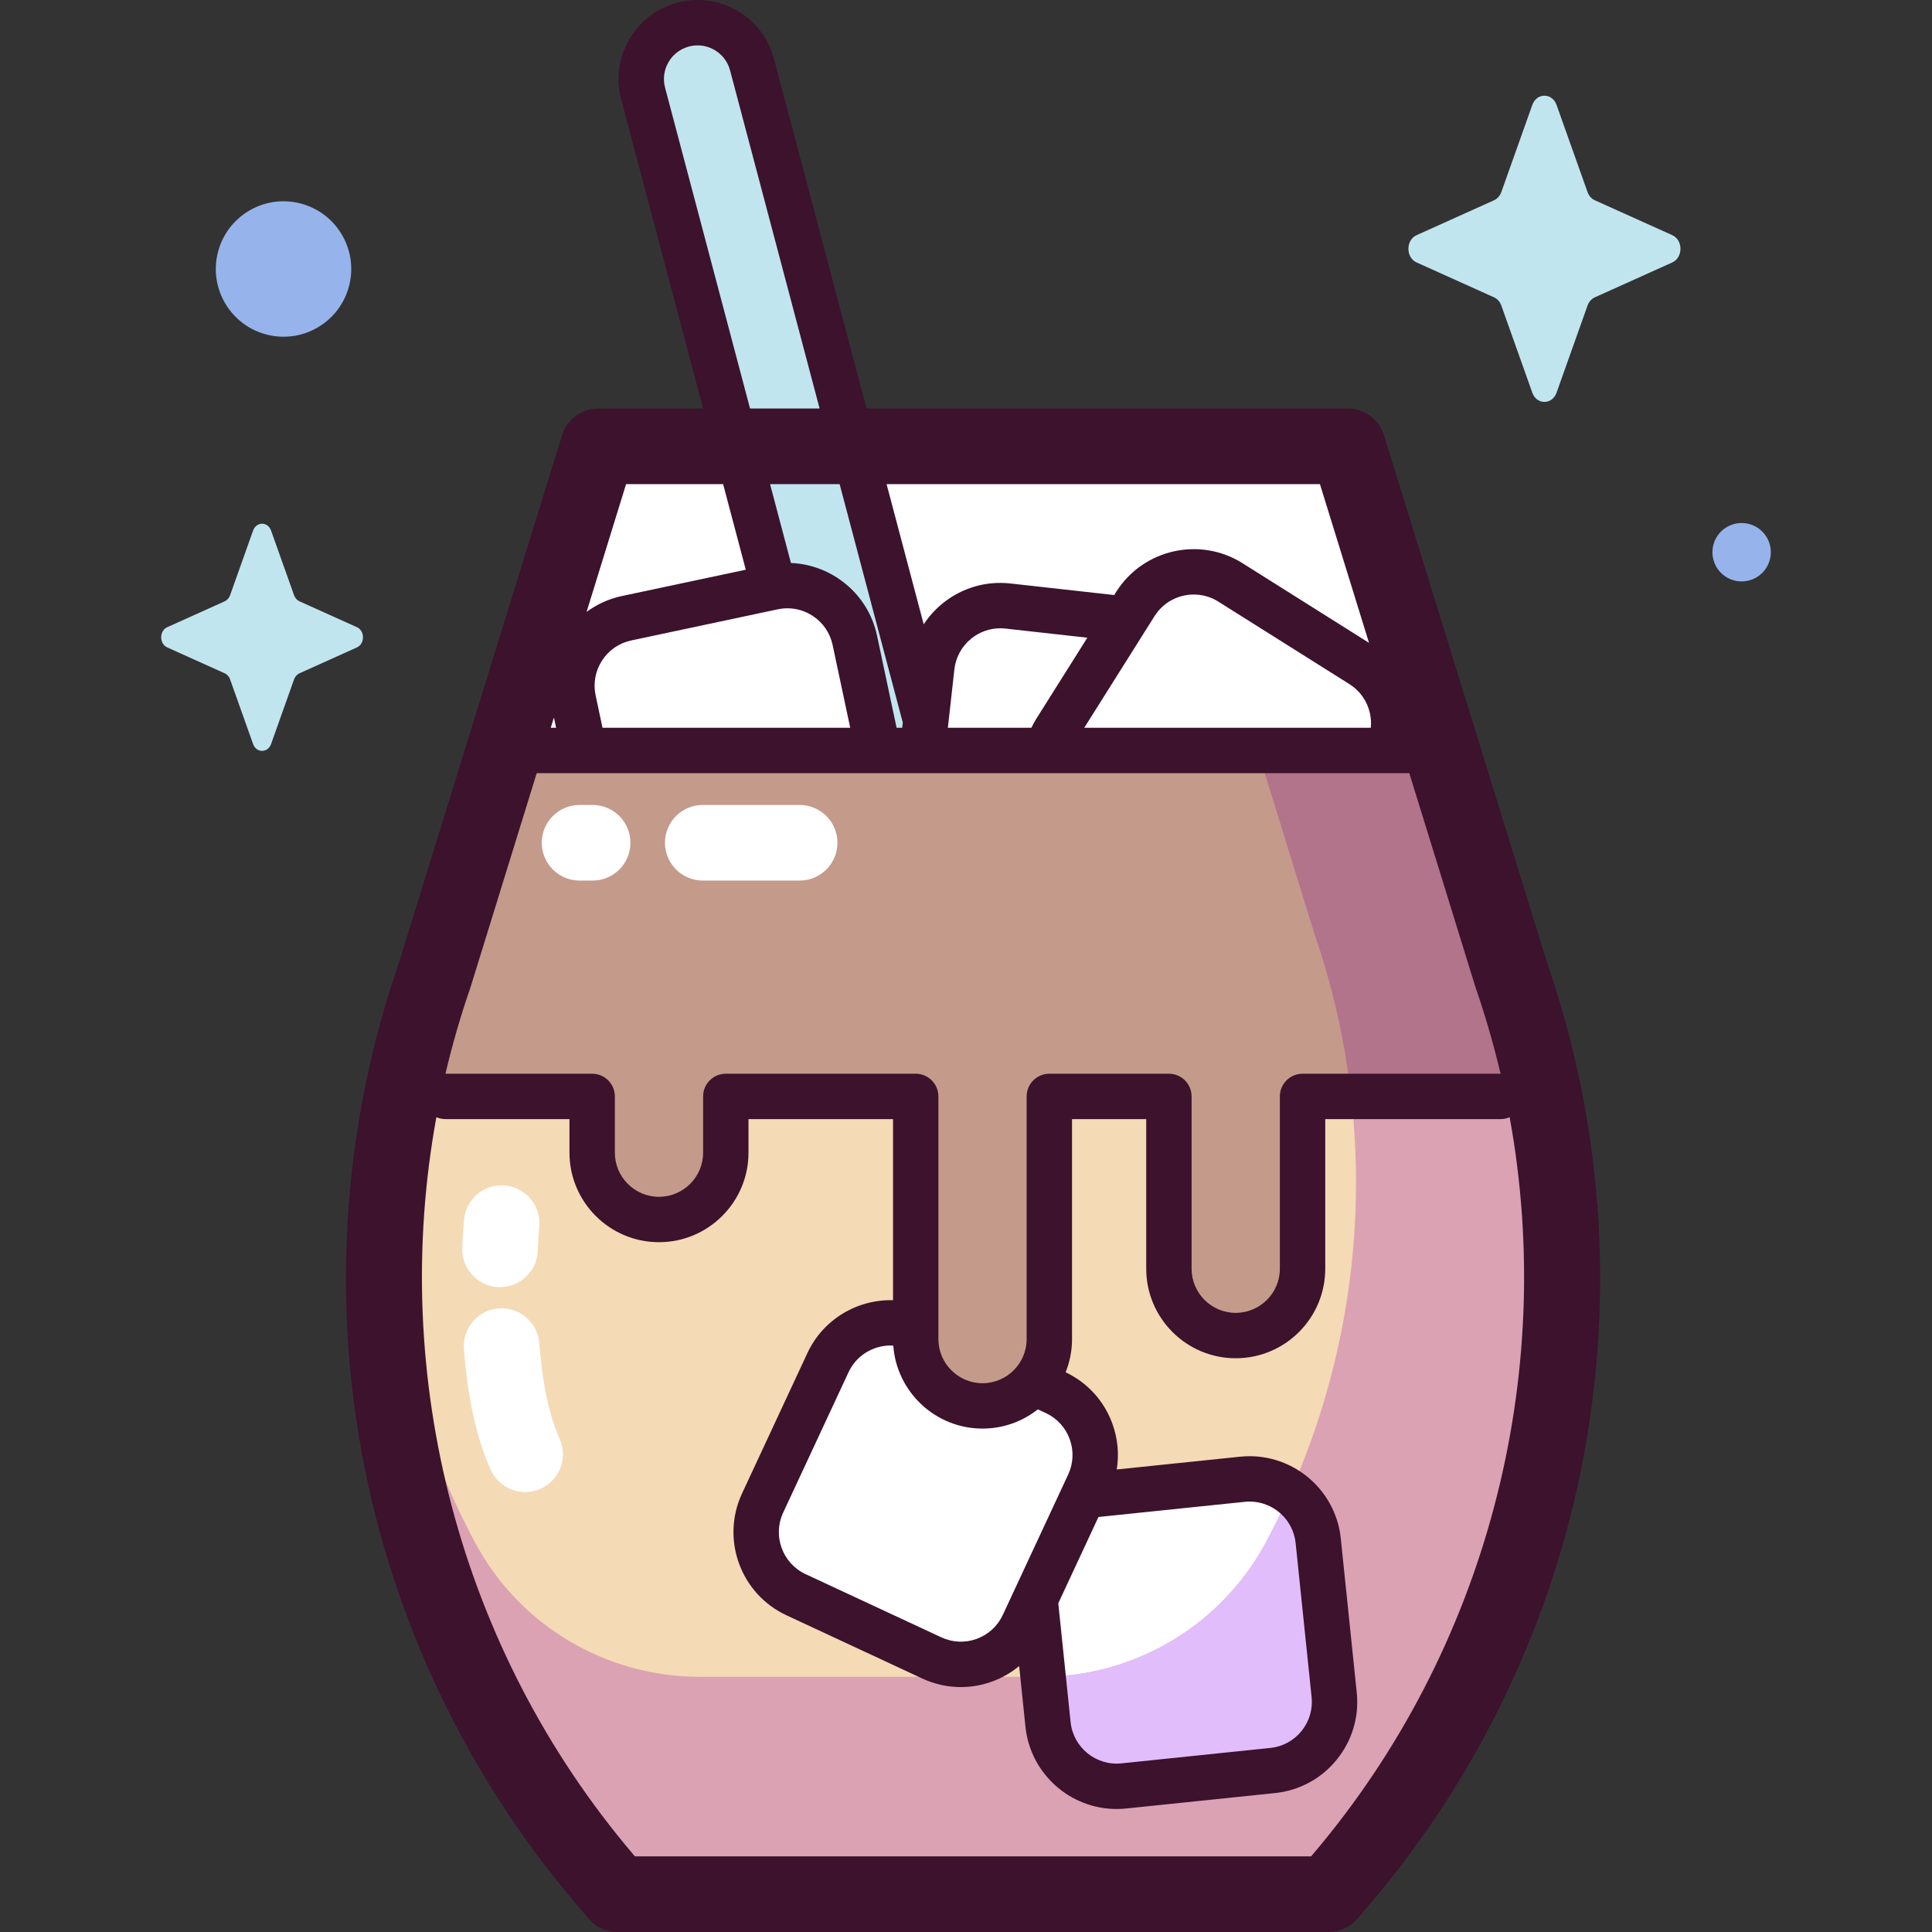
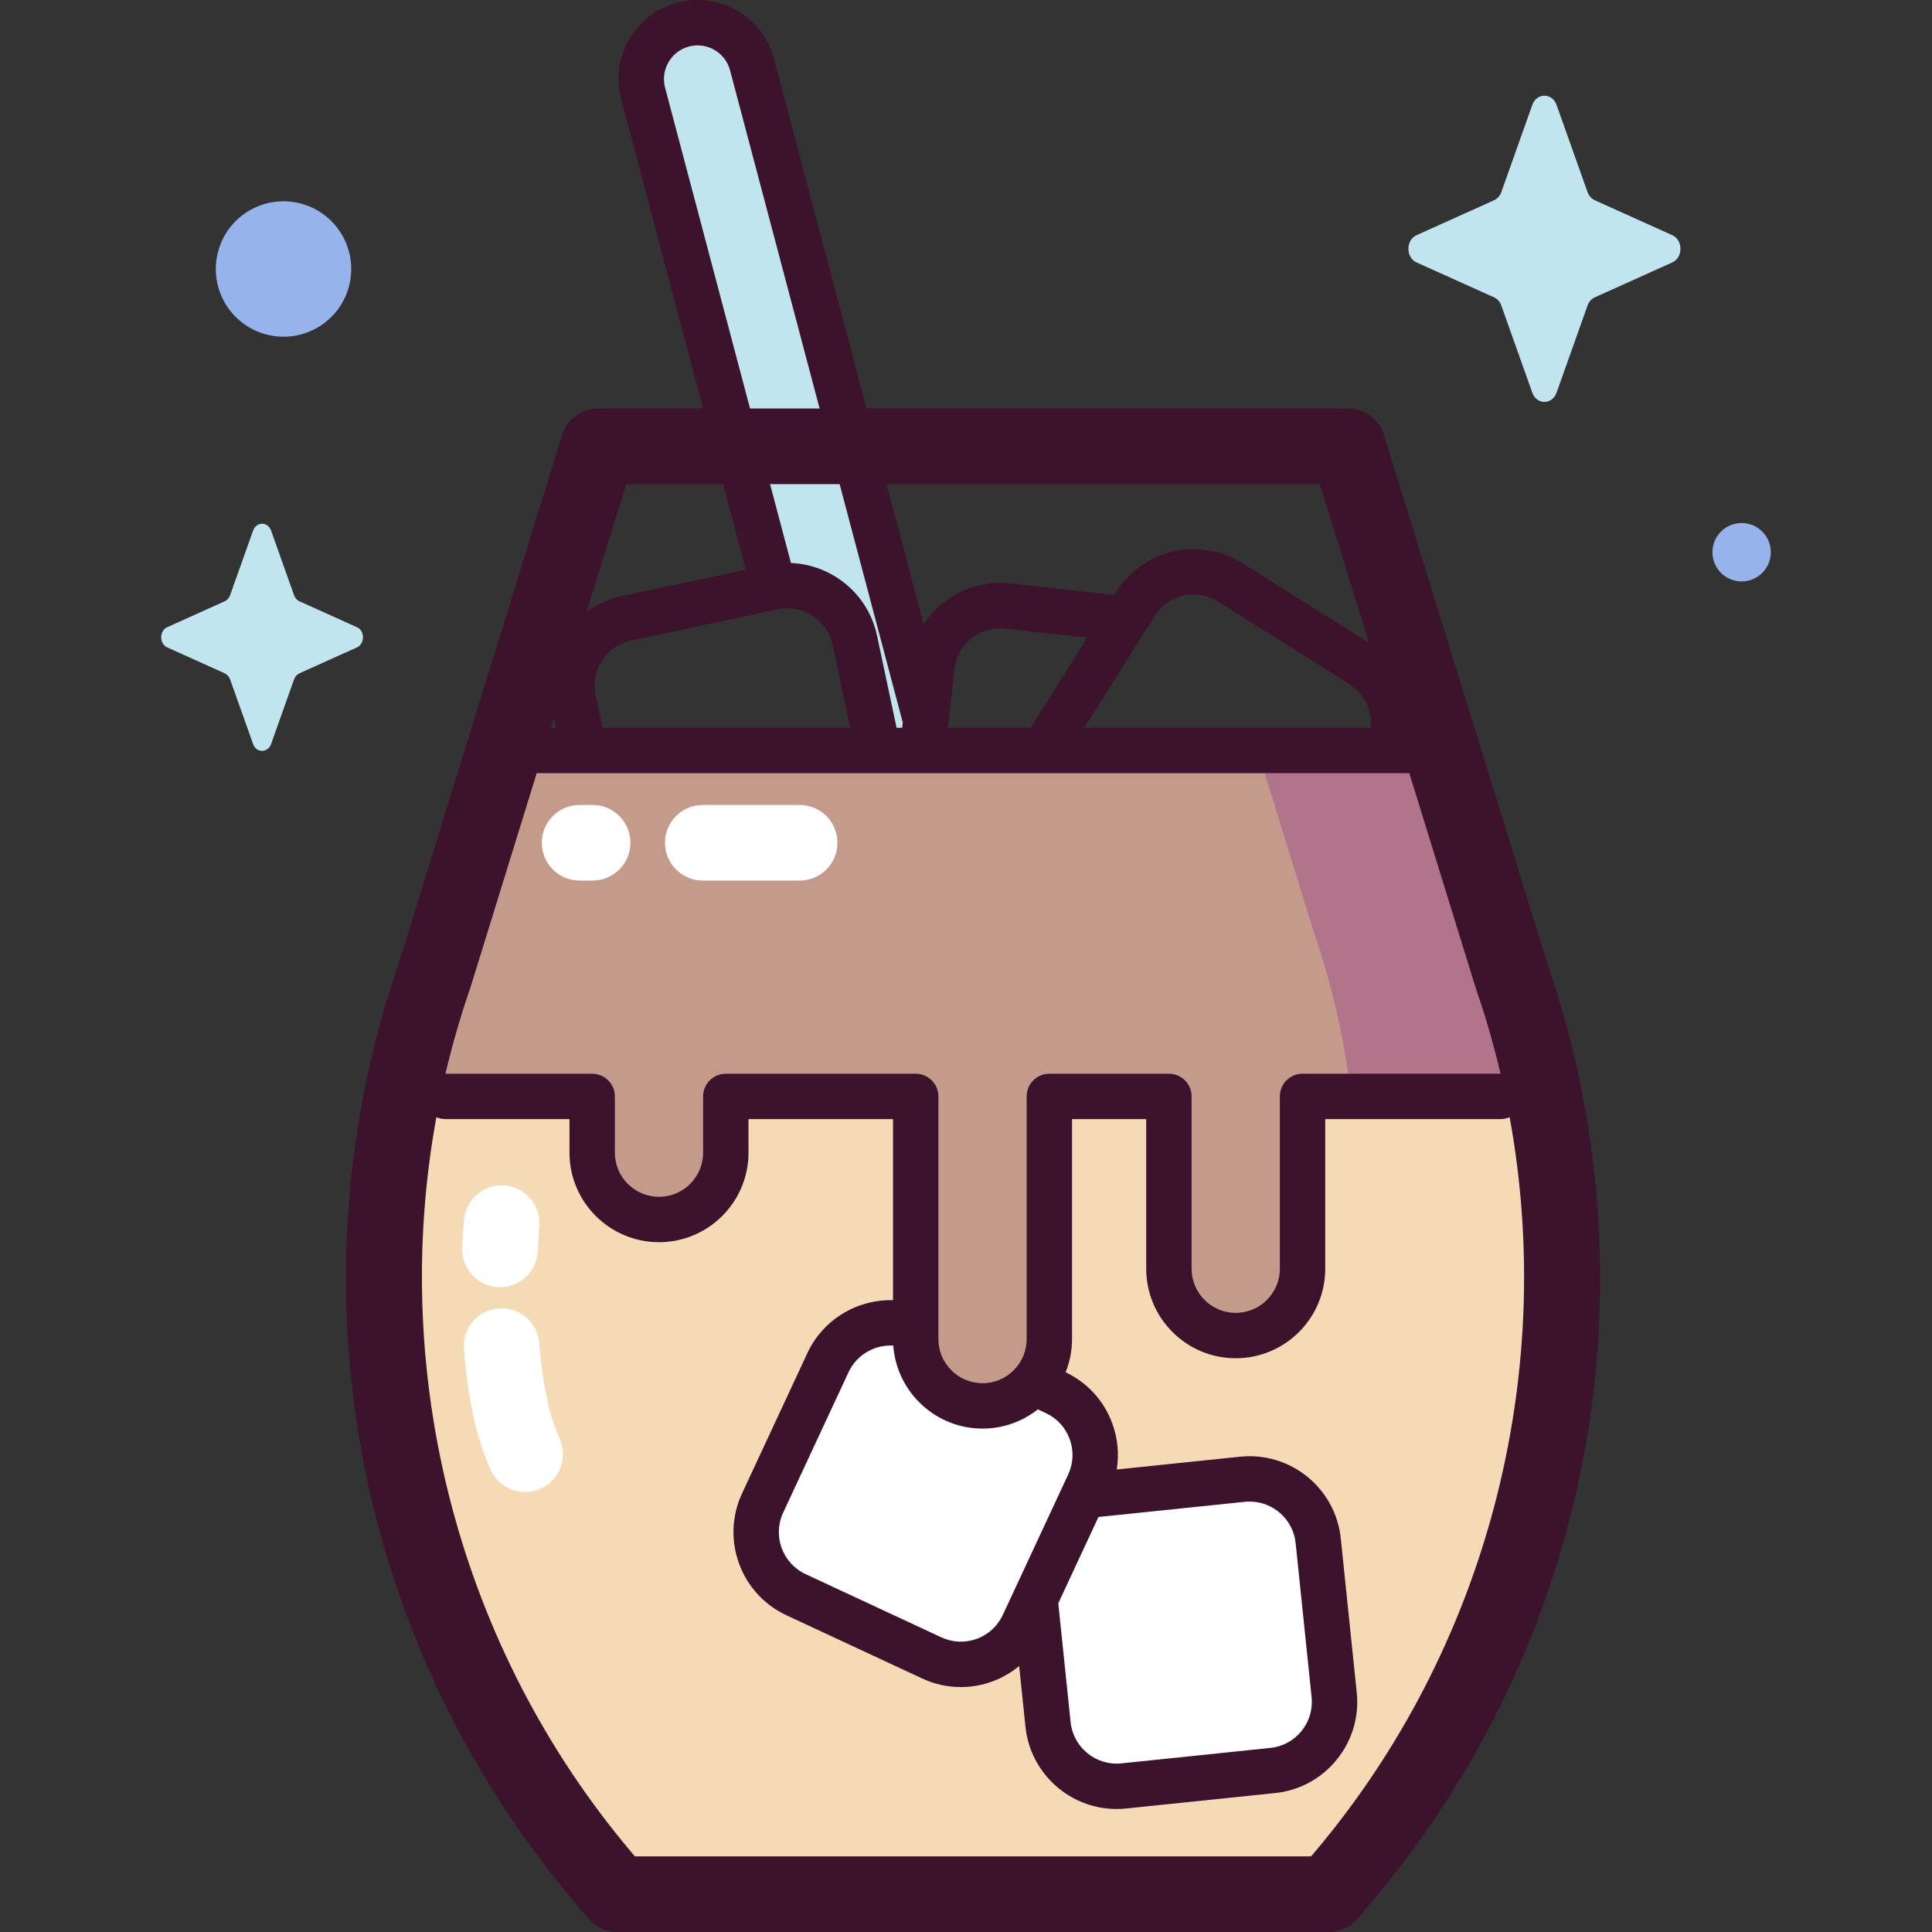
<svg xmlns="http://www.w3.org/2000/svg" id="Capa_1" enable-background="new 0 0 512 512" height="512" viewBox="0 0 512 512" width="512">
  <rect x="0" y="0" width="512" height="512" fill="#333333" stroke="none" />
  <g>
    <g>
-       <path d="m356.986 118.175h-198.252l-43.283 139.981c-28.305 81.914-11.263 172.686 44.826 238.755l3.545 4.175h188.077l3.545-4.175c56.089-66.069 73.131-156.841 44.826-238.755z" fill="#fff" />
      <path d="m230.303 184.029c.338 3.585-.038 10.393 1.997 14.623 4.899-.726 9.865-.971 14.867-1.089l-47.753-180.333c-2.104-7.952-10.258-12.691-18.21-10.585-7.951 2.106-12.691 10.259-10.585 18.21l34.469 130.165c6.021.784 11.815 2.726 16.319 7.111 5.897 5.742 8.148 13.957 8.896 21.898z" fill="#c1e5ef" />
      <path d="m380.937 195.634h-246.154l-19.332 62.522c-28.305 81.914-11.263 172.686 44.826 238.755l3.545 4.175h188.077l3.545-4.175c56.089-66.069 73.131-156.841 44.826-238.755z" fill="#f4dab5" />
      <path d="m353.373 448.351-4.221-40.737c-1.038-10.02-10.004-17.302-20.025-16.264l-39.385 4.082c-.974.1-1.912.297-2.829.542l1.556-3.342c4.253-9.133.296-19.984-8.837-24.237l-35.896-16.714c-9.133-4.253-19.984-.296-24.237 8.836l-17.287 37.127c-4.253 9.133-.296 19.984 8.837 24.237l35.896 16.714c9.133 4.253 19.984.296 24.237-8.837l3.09-6.636 3.427 33.071c1.038 10.021 10.004 17.302 20.025 16.264l39.385-4.082c10.021-1.037 17.302-10.003 16.264-20.024z" fill="#fff" />
      <path d="m405.532 290.103h-60.52v45.573c0 9.759-7.912 17.671-17.671 17.671-9.76 0-17.671-7.912-17.671-17.671v-45.573h-31.622v64.174c0 9.759-7.912 17.671-17.671 17.671s-17.671-7.912-17.671-17.671v-64.174h-50.223v14.881c0 9.759-7.912 17.671-17.671 17.671-9.759 0-17.671-7.912-17.671-17.671v-14.881h-47.478l23.715-89.306h248.44z" fill="#c49a8b" />
-       <path d="m400.269 258.155-19.332-62.521h-48.643l15.961 51.619c18.582 53.776 13.492 112.177-12.655 161.27-11.748 22.057-34.696 35.849-59.686 35.849h-90.468c-24.839 0-47.764-13.577-59.485-35.477-13.902-25.974-21.9-54.568-23.608-83.713-3.285 61.704 16.846 123.342 57.925 171.73l3.545 4.175h188.077l3.544-4.175c56.088-66.071 73.13-156.842 44.825-238.757z" fill="#dba2b3" />
-       <path d="m276.473 444.361 1.226 11.832c1.038 10.021 10.004 17.302 20.025 16.264l39.385-4.082c10.021-1.038 17.303-10.003 16.264-20.024l-4.221-40.737c-.536-5.176-3.198-9.609-7.018-12.554-2.009 4.555-4.183 9.048-6.535 13.462-11.659 21.893-34.353 35.635-59.126 35.839z" fill="#e1bdfc" />
      <path d="m357.927 289.421h50.882c-2.138-10.517-4.979-20.961-8.54-31.266l-19.332-62.521h-48.643l15.961 51.619c4.778 13.829 7.979 27.964 9.672 42.168z" fill="#b2748a" />
      <path d="m412.503 27.808 8.214 23.098c.352.989 1.048 1.773 1.927 2.168l20.521 9.246c2.899 1.306 2.899 5.926 0 7.232l-20.521 9.246c-.879.396-1.575 1.18-1.927 2.168l-8.214 23.098c-1.16 3.263-5.265 3.263-6.425 0l-8.214-23.098c-.352-.989-1.048-1.773-1.927-2.168l-20.521-9.246c-2.899-1.306-2.899-5.926 0-7.232l20.521-9.246c.879-.396 1.575-1.18 1.927-2.168l8.214-23.098c1.16-3.264 5.264-3.264 6.425 0z" fill="#c1e5ef" />
      <ellipse cx="75.09" cy="71.268" fill="#96b4eb" rx="17.937" ry="17.937" transform="matrix(.232 -.973 .973 .232 -11.627 127.817)" />
      <circle cx="461.549" cy="146.344" fill="#96b4eb" r="7.737" />
      <path d="m71.837 140.611 6.093 17.133c.261.734.777 1.315 1.429 1.609l15.222 6.858c2.151.969 2.151 4.395 0 5.364l-15.222 6.858c-.652.294-1.168.875-1.429 1.609l-6.093 17.133c-.861 2.42-3.905 2.42-4.766 0l-6.093-17.133c-.261-.734-.777-1.315-1.429-1.609l-15.222-6.858c-2.151-.969-2.151-4.395 0-5.364l15.222-6.858c.652-.294 1.168-.875 1.429-1.609l6.093-17.133c.861-2.421 3.905-2.421 4.766 0z" fill="#c1e5ef" />
    </g>
    <g>
      <path d="m410.088 255.434-43.324-140.114c-1.298-4.198-5.18-7.061-9.573-7.061h-127.546l-24.54-92.67c-1.431-5.407-4.882-9.933-9.717-12.743-4.836-2.811-10.476-3.572-15.882-2.138-5.406 1.432-9.931 4.883-12.741 9.718-2.811 4.835-3.57 10.475-2.138 15.881l21.702 81.952h-27.799c-4.394 0-8.275 2.862-9.573 7.061l-43.325 140.114c-14.437 41.872-17.75 87.011-9.577 130.542 8.183 43.588 27.68 84.497 56.382 118.305l3.552 4.184c1.904 2.243 4.697 3.536 7.639 3.536h188.464c2.942 0 5.735-1.293 7.639-3.535l3.553-4.184c28.702-33.809 48.198-74.718 56.382-118.305 8.172-43.533 4.859-88.672-9.578-130.543zm-263.291-65.291.58 2.728h-1.423zm12.874 2.728-1.827-8.598c-.681-3.205-.073-6.484 1.712-9.231 1.784-2.748 4.533-4.636 7.738-5.317l38.811-8.247c.857-.182 1.719-.272 2.575-.272 2.345 0 4.643.676 6.657 1.983 2.748 1.785 4.636 4.533 5.317 7.738l4.663 21.944zm79.425 0h-1.488l-5.194-24.443c-2.355-11.084-11.967-18.796-22.804-19.225l-5.535-20.903h18.438l16.736 63.199zm34.233 0h-22.134l1.723-15.456c.363-3.256 1.972-6.176 4.532-8.223 2.196-1.755 4.865-2.687 7.635-2.687.459 0 .921.025 1.383.077l21.688 2.418-13.508 21.457c-.493.783-.923 1.592-1.319 2.414zm32.634-29.587c2.329-3.699 6.322-5.728 10.401-5.728 2.232 0 4.491.608 6.515 1.882l34.731 21.863c2.773 1.746 4.7 4.467 5.426 7.662.296 1.301.373 2.617.245 3.907h-75.943zm43.837-34.984 13.007 42.065-33.522-21.103c-11.334-7.135-26.361-3.719-33.498 7.616l-.513.816-27.474-3.062c-6.446-.72-12.791 1.116-17.859 5.168-2.034 1.626-3.76 3.536-5.15 5.651l-9.838-37.152h114.847zm-173.549-105.073c-.609-2.301-.286-4.701.91-6.759s3.123-3.527 5.424-4.137c.76-.201 1.531-.301 2.297-.301 1.553 0 3.085.41 4.464 1.211 2.058 1.196 3.527 3.122 4.135 5.424l23.725 89.593h-18.438zm-10.331 105.073h25.716l6.006 22.682-32.849 6.98c-3.492.742-6.645 2.21-9.345 4.203zm-41.19 133.209 17.505-56.613h230.89c.119 0 .235-.011.352-.018l17.51 56.631c.032.105.067.209.102.313 2.591 7.498 4.78 15.085 6.578 22.729h-.001-52.476c-3.32 0-6.012 2.692-6.012 6.012v45.667c0 6.449-5.246 11.695-11.695 11.695s-11.695-5.246-11.695-11.695v-45.667c0-3.32-2.692-6.012-6.012-6.012h-31.687c-3.321 0-6.012 2.692-6.012 6.012v64.307c0 6.449-5.247 11.695-11.695 11.695-6.449 0-11.695-5.246-11.695-11.695v-64.307c0-3.32-2.692-6.012-6.012-6.012h-50.327c-3.32 0-6.012 2.692-6.012 6.012v14.911c0 6.449-5.246 11.695-11.695 11.695s-11.695-5.247-11.695-11.695v-14.911c0-3.32-2.692-6.012-6.012-6.012h-38.88-.001c1.798-7.644 3.987-15.23 6.578-22.729.033-.105.067-.209.099-.313zm166.376 140.509 38.788-4.02c.428-.045.852-.066 1.273-.066 6.201 0 11.54 4.703 12.193 11.003l4.23 40.821c.338 3.259-.614 6.455-2.679 8.998-2.066 2.543-4.998 4.13-8.258 4.467l-39.466 4.09c-6.731.698-12.769-4.209-13.466-10.937l-3.263-31.487zm-8.024-11.254-17.323 37.204c-1.383 2.97-3.84 5.224-6.918 6.347-3.079 1.123-6.409.978-9.38-.405l-35.97-16.748c-6.132-2.855-8.797-10.166-5.942-16.298l17.323-37.204c2.077-4.462 6.513-7.088 11.139-7.088.24 0 .481.023.722.038.895 12.269 11.156 21.98 23.649 21.98 5.533 0 10.626-1.91 14.665-5.097l2.092.974c2.97 1.383 5.225 3.84 6.347 6.918 1.123 3.077.979 6.408-.404 9.379zm64.923 100.546-.551.649h-179.189l-.551-.648c-45.947-54.123-64.649-126.387-52.069-195.24.737.322 1.55.504 2.406.504h32.868v8.899c0 13.079 10.641 23.72 23.72 23.72s23.72-10.641 23.72-23.72v-8.899h38.302v47.993c-9.385-.246-18.482 4.979-22.691 14.016l-17.323 37.204c-5.654 12.143-.374 26.622 11.768 32.275l35.97 16.748c3.263 1.52 6.744 2.284 10.239 2.284 2.806 0 5.62-.493 8.335-1.483 2.638-.962 5.027-2.365 7.131-4.099l1.669 16.102c1.293 12.476 11.865 21.789 24.145 21.788.833 0 1.675-.043 2.522-.13l39.466-4.09c6.454-.669 12.262-3.811 16.352-8.847 4.091-5.037 5.976-11.365 5.307-17.819l-4.23-40.821c-1.381-13.323-13.35-23.035-26.666-21.658l-32.703 3.389c.653-4.043.273-8.208-1.168-12.161-2.198-6.029-6.593-10.846-12.379-13.601 1.091-2.722 1.697-5.688 1.697-8.795v-58.294h19.663v39.655c0 13.079 10.641 23.72 23.72 23.72s23.72-10.641 23.72-23.72v-39.655h46.464c.856 0 1.669-.182 2.406-.505 12.579 68.852-6.123 141.116-52.07 195.239z" fill="#3c122c" />
      <g fill="#fff">
        <path d="m139.175 395.419c-3.841 0-7.506-2.22-9.164-5.958-4.84-10.906-6.324-22.779-7.075-31.904-.454-5.516 3.649-10.355 9.165-10.809 5.517-.454 10.355 3.649 10.809 9.165.621 7.55 1.799 17.262 5.419 25.418 2.245 5.058-.035 10.979-5.094 13.224-1.321.586-2.702.864-4.06.864z" />
        <path d="m132.516 341.11c-.141 0-.282-.003-.424-.009-5.53-.23-9.825-4.899-9.595-10.429.11-2.65.26-5.062.457-7.372.471-5.514 5.313-9.6 10.837-9.132 5.514.471 9.602 5.323 9.132 10.837-.172 2.017-.304 4.143-.402 6.5-.225 5.389-4.664 9.605-10.005 9.605z" />
        <path d="m211.91 233.362h-25.665c-5.534 0-10.021-4.486-10.021-10.021s4.486-10.021 10.021-10.021h25.665c5.534 0 10.021 4.486 10.021 10.021s-4.486 10.021-10.021 10.021z" />
        <path d="m157.05 233.362h-3.454c-5.534 0-10.021-4.486-10.021-10.021s4.486-10.021 10.021-10.021h3.454c5.534 0 10.021 4.486 10.021 10.021s-4.486 10.021-10.021 10.021z" />
      </g>
    </g>
  </g>
</svg>